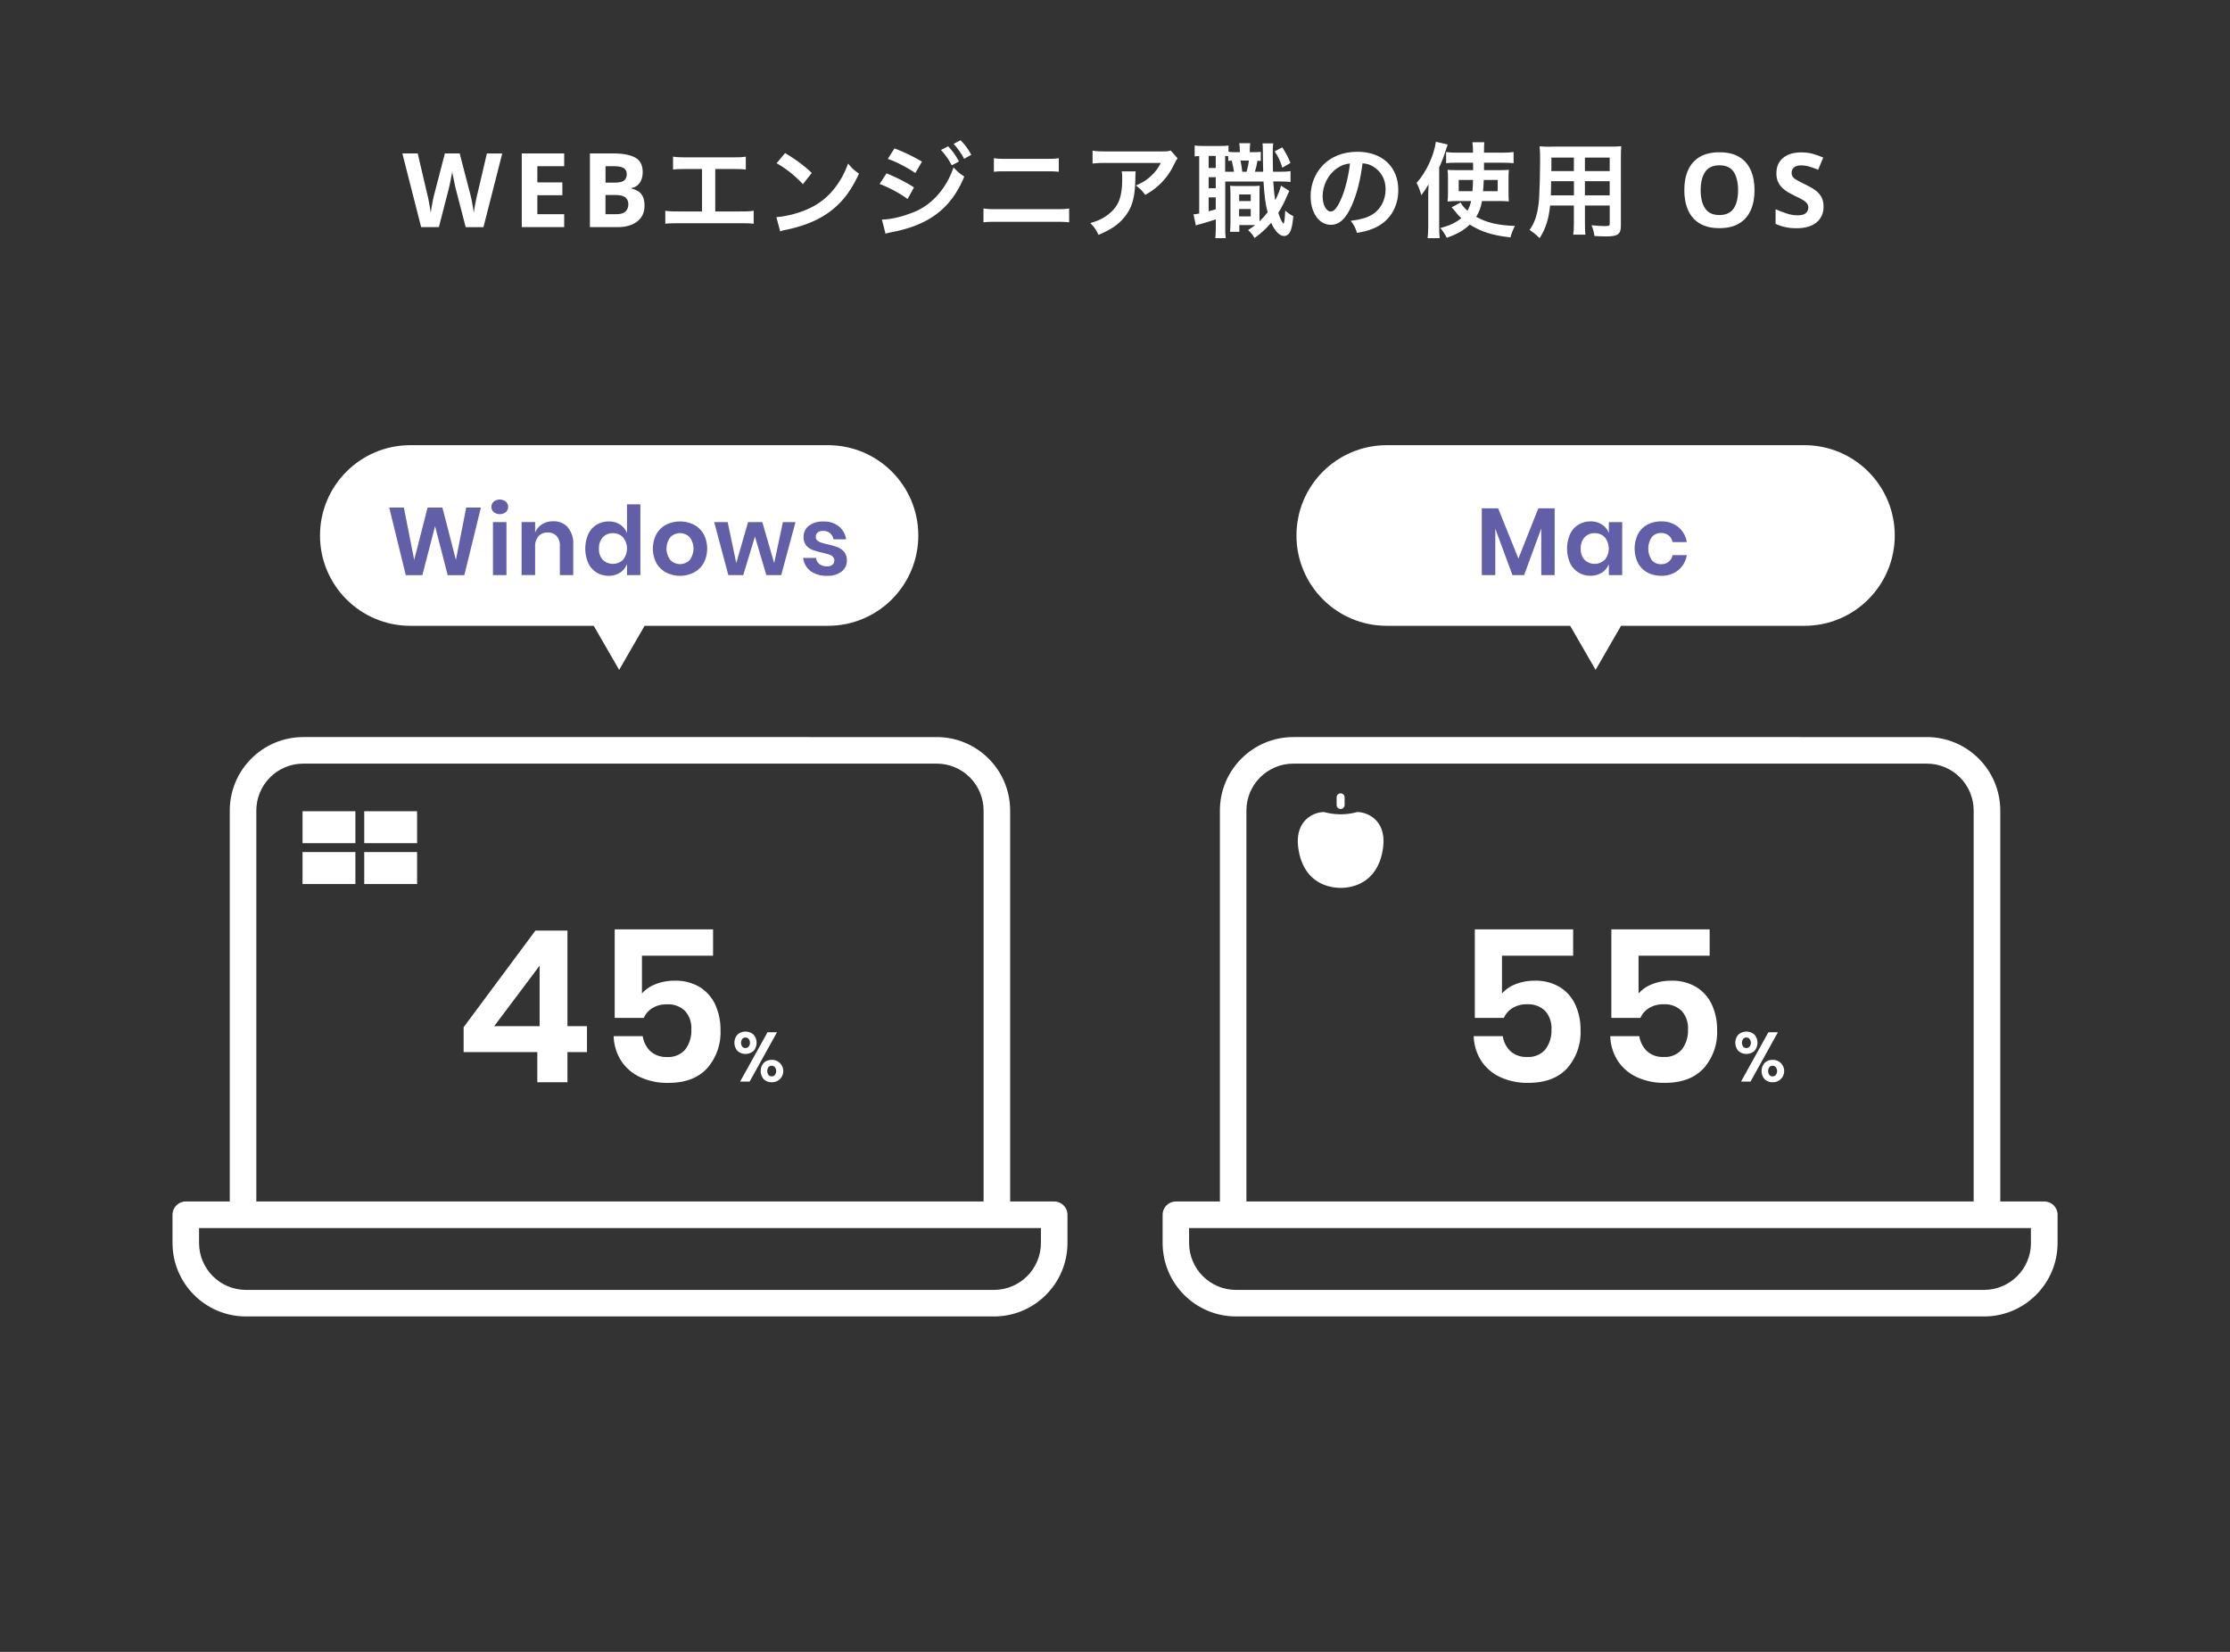
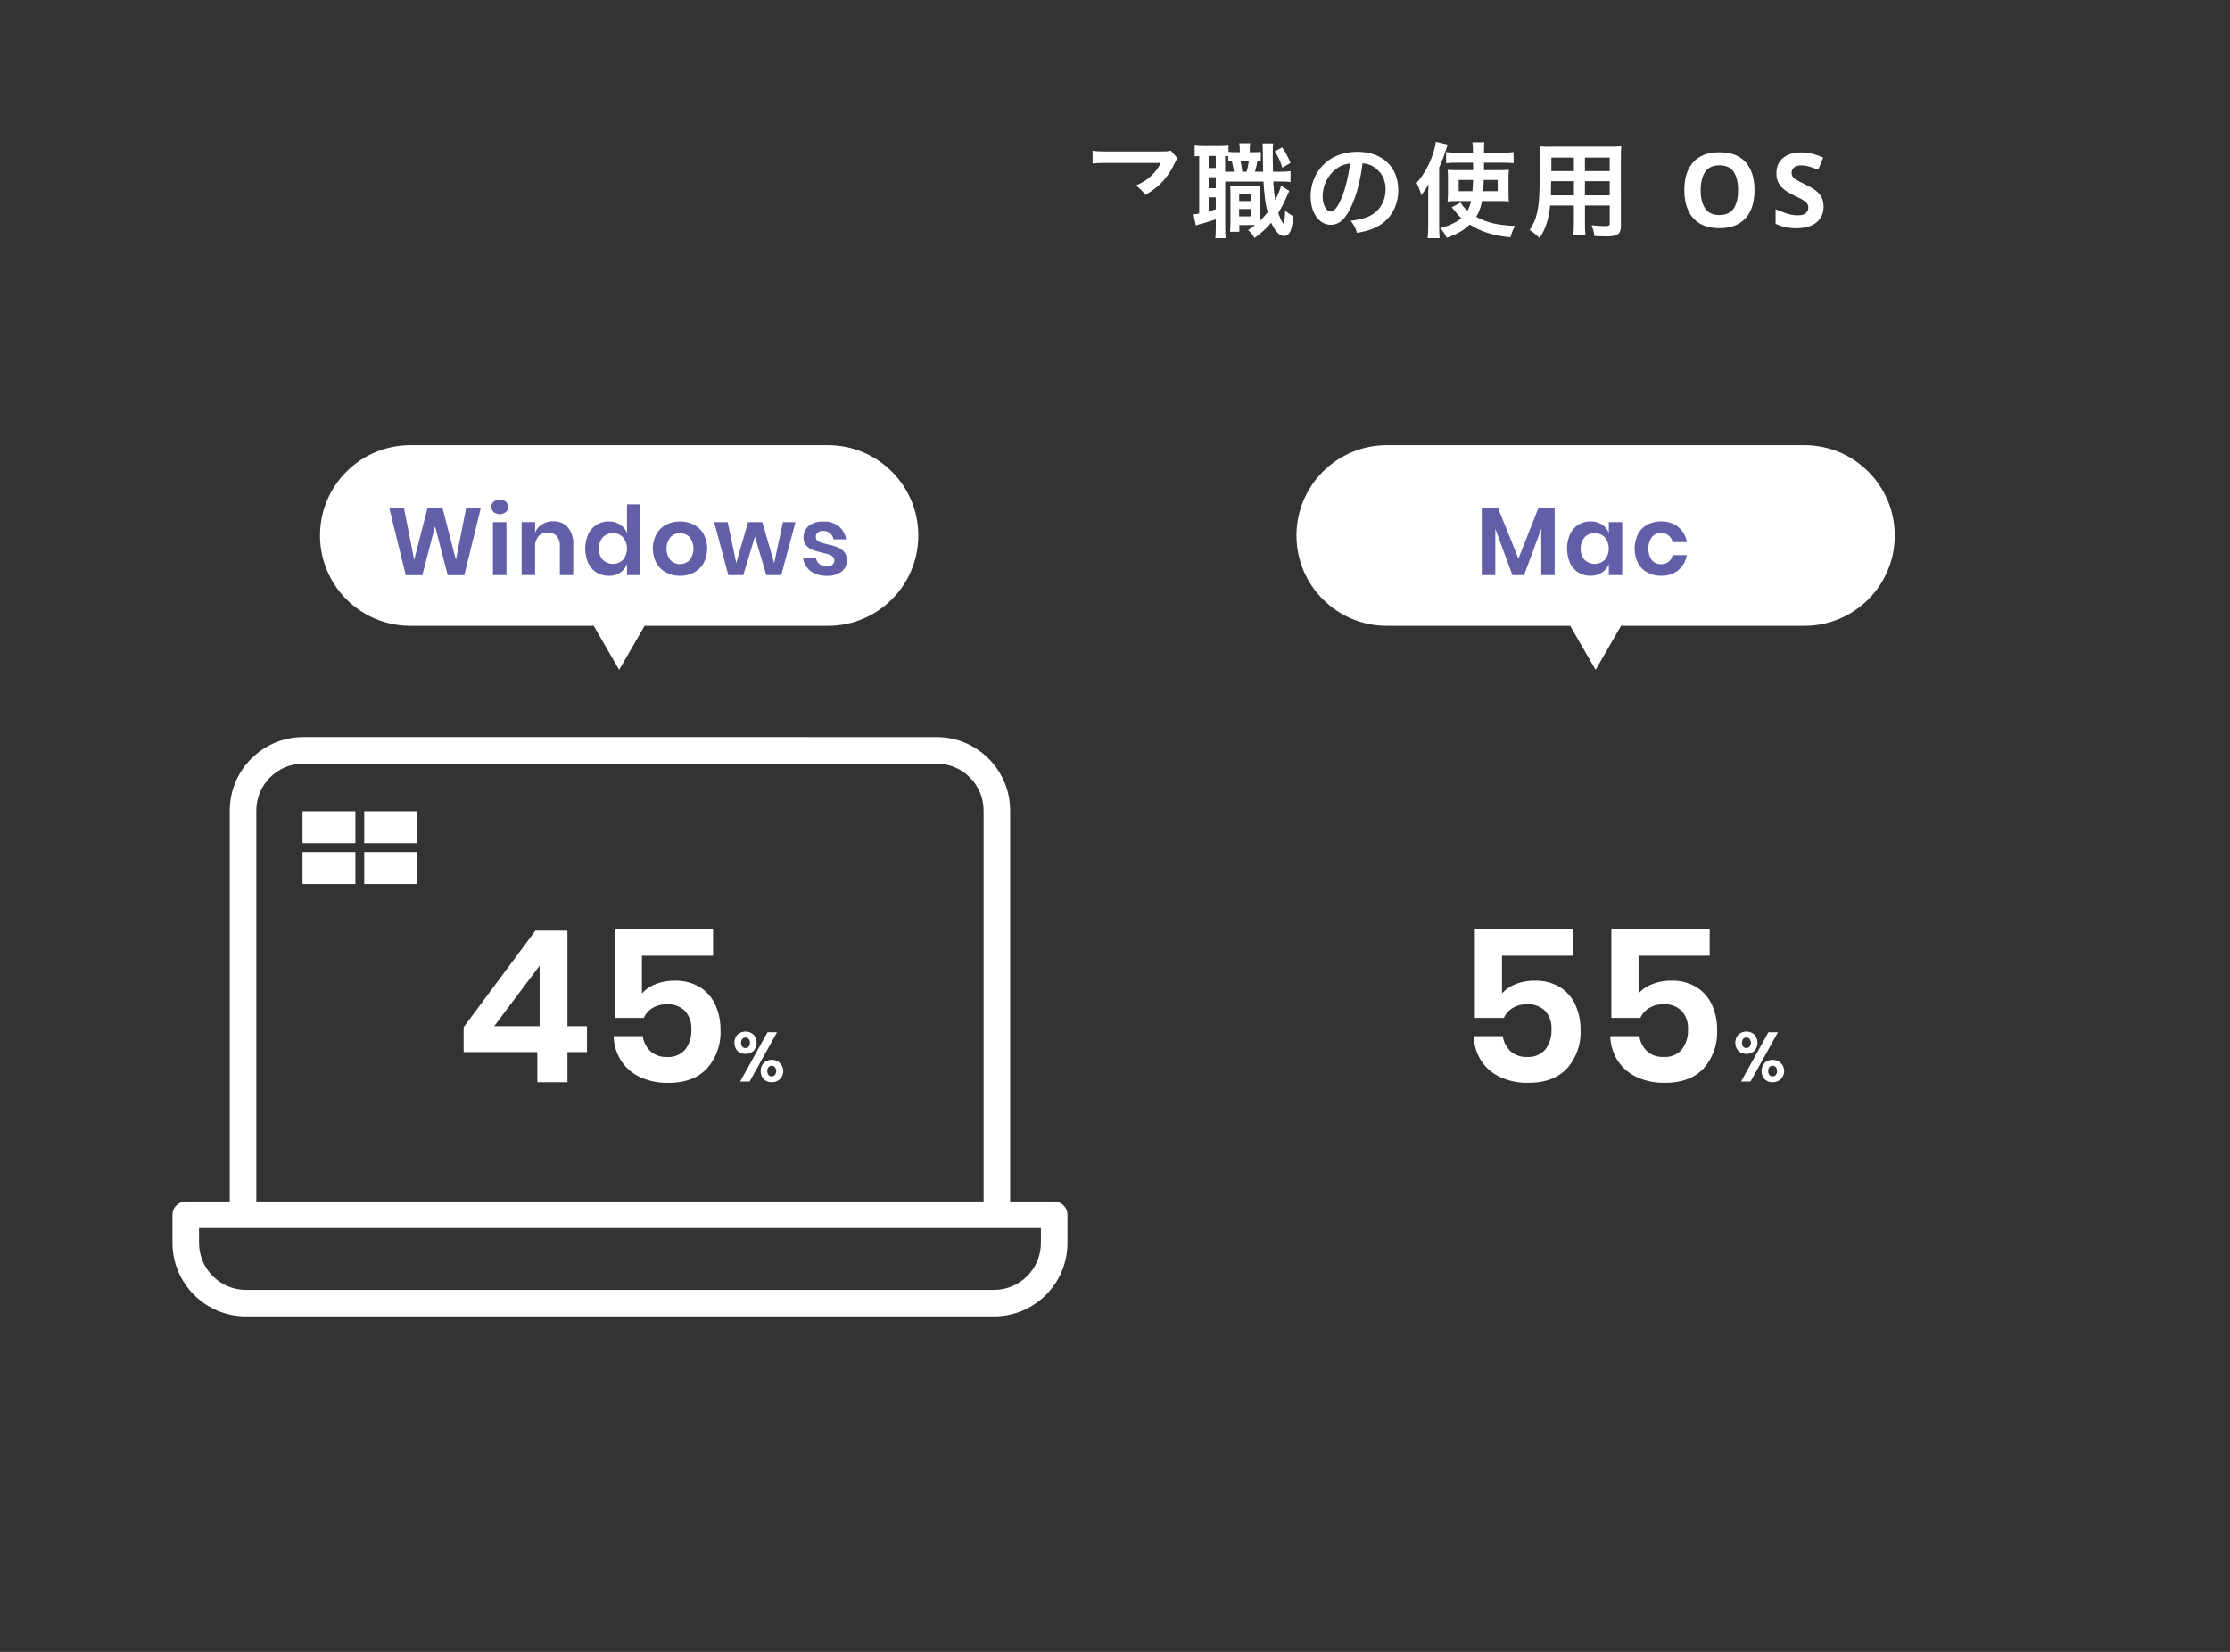
<svg xmlns="http://www.w3.org/2000/svg" viewBox="0 0 540 400">
  <rect x="0" y="0" width="540" height="400" fill="#333333" stroke="none" />
  <path fill="#fff" d="M200.49 107.8H99.36c-12.08 0-21.87 9.79-21.87 21.87 0 12.08 9.79 21.87 21.87 21.87h44.41l6.16 10.67 6.16-10.67h44.41c12.08 0 21.87-9.79 21.87-21.87 0-12.08-9.79-21.87-21.87-21.87Z" />
  <path fill="#625ea8" d="m116.45 122.91-4.01 16.36h-4.03l-3.06-11.86-3.08 11.86h-4.01l-4.01-16.36h3.55l2.5 12.67 3.24-12.67h3.59l3.27 12.67 2.5-12.67h3.55ZM119.56 121.46a2.4 2.4 0 0 1 2.92 0c.37.32.57.8.56 1.29.01.48-.19.95-.56 1.26a2.4 2.4 0 0 1-2.92 0c-.36-.32-.57-.78-.56-1.26-.02-.49.19-.96.56-1.29Zm3.08 4.97v12.83h-3.27v-12.83h3.27ZM137.49 127.7a5.92 5.92 0 0 1 1.32 4.1v7.46h-3.24v-7.09c.05-.86-.23-1.71-.79-2.38-.56-.58-1.35-.89-2.15-.85a2.85 2.85 0 0 0-2.22.9c-.6.73-.9 1.66-.83 2.6v6.81h-3.27v-12.83h3.27v2.57c.32-.84.91-1.55 1.68-2.03.81-.5 1.75-.75 2.7-.73 1.34-.06 2.64.47 3.54 1.46ZM150.17 127.03c.75.5 1.33 1.22 1.66 2.06v-6.97h3.24v17.15h-3.24v-2.69c-.32.85-.9 1.57-1.66 2.07-.82.53-1.79.81-2.77.78-1.03.01-2.04-.26-2.92-.79a5.394 5.394 0 0 1-2.03-2.28 8.831 8.831 0 0 1 0-7.02c.44-.94 1.14-1.74 2.03-2.28.88-.53 1.89-.8 2.92-.79.98-.03 1.94.24 2.77.76Zm-4.2 3.08c-.65.76-.98 1.74-.93 2.73-.06.99.27 1.97.93 2.72a3.517 3.517 0 0 0 4.9-.02 4.305 4.305 0 0 0 0-5.42 3.21 3.21 0 0 0-2.44-1.01c-.92-.04-1.82.32-2.46 1ZM168.04 127.06c.99.52 1.81 1.31 2.35 2.28a7.612 7.612 0 0 1 0 7.01c-.55.97-1.37 1.76-2.35 2.28a7.477 7.477 0 0 1-6.74 0c-.99-.52-1.8-1.31-2.35-2.28a7.612 7.612 0 0 1 0-7.01c.55-.97 1.36-1.77 2.35-2.28a7.604 7.604 0 0 1 6.74 0Zm-5.69 3a4.562 4.562 0 0 0 0 5.58 3.271 3.271 0 0 0 4.63 0 4.562 4.562 0 0 0 0-5.58 3.271 3.271 0 0 0-4.63 0ZM192.63 126.43l-3.45 12.83h-3.61l-2.76-9.34-2.83 9.34h-3.61l-3.43-12.83h3.27l2.08 9.92 2.85-9.92h3.46l2.87 9.92 2.11-9.92h3.06ZM203.13 127.45c.95.8 1.58 1.92 1.76 3.15h-3.06c-.1-.58-.39-1.1-.83-1.48-.48-.39-1.08-.58-1.69-.56-.47-.03-.93.11-1.3.39-.31.26-.48.66-.46 1.07-.01.33.12.64.37.86.27.23.59.4.93.51.37.12.9.27 1.6.44.81.17 1.6.4 2.38.68.61.24 1.15.63 1.58 1.13.47.6.7 1.34.66 2.1.03 1.04-.45 2.04-1.29 2.67-1 .73-2.23 1.09-3.46 1.02-1.42.07-2.83-.32-4.01-1.12a4.745 4.745 0 0 1-1.83-3.21h3.13c.05.6.36 1.14.83 1.5.55.38 1.21.57 1.88.54.46.03.92-.11 1.27-.4.29-.27.46-.66.44-1.05.01-.34-.13-.67-.38-.9-.27-.24-.6-.43-.95-.53-.38-.12-.92-.27-1.61-.44-.79-.17-1.57-.39-2.33-.66-.59-.22-1.12-.59-1.53-1.08-.45-.58-.68-1.3-.64-2.04-.03-1.05.44-2.06 1.27-2.71a5.36 5.36 0 0 1 3.52-1.04c1.35-.07 2.68.35 3.75 1.17Z" />
  <path fill="none" d="M181.3 251.58c-.2-.23-.49-.36-.79-.35-.3-.01-.59.12-.78.35-.38.55-.38 1.29 0 1.84.19.23.48.36.78.35.3.01.6-.12.79-.35.41-.55.41-1.29 0-1.84ZM130.67 248.48v-14.65l-11 14.65h11zM186.86 258.07c-.3-.01-.59.12-.78.35-.38.57-.38 1.31 0 1.87.19.23.48.36.78.35.3.01.59-.12.79-.35.41-.56.41-1.31 0-1.87-.2-.23-.49-.36-.79-.35ZM241.4 297.37H48.2v3.62c0 6.27 5.09 11.35 11.36 11.36h181.13c6.27 0 11.35-5.09 11.36-11.36v-3.62h-10.66Z" />
  <path fill="none" d="M238.18 196.27c0-6.27-5.09-11.35-11.36-11.36H73.43c-6.27 0-11.35 5.09-11.36 11.36v94.67h176.11v-94.67Zm-152.12 17.8h-12.8v-7.74h12.8v7.74Zm0-9.89h-12.8v-7.74h12.8v7.74Zm14.94 9.89H88.2v-7.74H101v7.74Zm0-9.89H88.2v-7.74H101v7.74Zm41.14 50.58h-4.73v7.3h-7.3v-7.3h-17.84v-6.02l17.38-23.39h7.76v23.14h4.73v6.27Zm29.07 3.96c-2.18 2.33-5.29 3.5-9.33 3.5-2.37.06-4.73-.43-6.89-1.41-1.87-.87-3.45-2.24-4.58-3.96a11.678 11.678 0 0 1-1.8-5.94h7.04c.2 1.4.87 2.7 1.9 3.68 1.1.95 2.51 1.43 3.96 1.36 1.69.13 3.34-.55 4.45-1.83a7.495 7.495 0 0 0 1.46-4.86c.1-1.64-.45-3.25-1.54-4.47a5.75 5.75 0 0 0-4.37-1.59c-1.23-.04-2.44.27-3.5.9-.93.56-1.66 1.4-2.11 2.39h-7.04v-21.45h23.81v6.38h-17.21v9.15c.89-1 2.01-1.77 3.27-2.24 1.46-.58 3.03-.87 4.6-.85 2.2-.08 4.37.48 6.25 1.62a9.835 9.835 0 0 1 3.7 4.32c.82 1.89 1.24 3.93 1.21 5.99.17 3.41-1 6.75-3.27 9.31Zm7.38-8.2a2.96 2.96 0 0 1 3.87 0c1 1.13 1 2.83 0 3.97a2.96 2.96 0 0 1-3.87 0c-1-1.13-1-2.83 0-3.97Zm.63 11.39 6.64-11.95h2.3l-6.64 11.95h-2.3Zm9.74-.72c-.53.58-1.29.9-2.08.87-.71.03-1.41-.23-1.93-.72-1-1.13-1-2.83 0-3.97.52-.49 1.22-.75 1.93-.72.71-.03 1.4.23 1.92.72 1.1 1.01 1.17 2.72.16 3.82Z" />
  <path fill="#fff" d="M137.41 225.35h-7.76l-17.38 23.39v6.02h17.84v7.3h7.3v-7.3h4.73v-6.27h-4.73v-23.14Zm-6.74 23.14h-11l11-14.65v14.65ZM173.27 243.42a9.89 9.89 0 0 0-3.7-4.32c-1.88-1.14-4.05-1.7-6.25-1.62-1.57-.02-3.14.27-4.6.85a8.365 8.365 0 0 0-3.27 2.24v-9.15h17.22v-6.38h-23.82v21.45h7.04a5.32 5.32 0 0 1 2.11-2.39c1.06-.63 2.27-.94 3.5-.9 1.62-.1 3.2.48 4.37 1.59a6.17 6.17 0 0 1 1.54 4.47c.09 1.74-.43 3.46-1.46 4.86a5.377 5.377 0 0 1-4.45 1.83c-1.45.07-2.86-.42-3.96-1.36a6.292 6.292 0 0 1-1.9-3.68h-7.04c.05 2.11.68 4.16 1.8 5.94 1.13 1.72 2.71 3.09 4.58 3.96 2.16.99 4.52 1.47 6.89 1.41 4.04 0 7.16-1.17 9.33-3.5 2.26-2.56 3.43-5.9 3.27-9.31.03-2.06-.38-4.1-1.21-5.99ZM185.86 249.95l-6.64 11.96h2.3l6.64-11.96h-2.3zM182.46 254.49c1-1.13 1-2.83 0-3.97a2.96 2.96 0 0 0-3.87 0c-1 1.13-1 2.83 0 3.97 1.11.96 2.76.96 3.87 0Zm-2.73-1.06c-.38-.55-.38-1.29 0-1.84.19-.23.48-.36.78-.35.3-.01.6.12.79.35.41.55.41 1.29 0 1.84-.2.23-.49.36-.79.35-.3.01-.59-.12-.78-.35ZM188.8 257.37c-.52-.49-1.21-.75-1.92-.72-.71-.03-1.41.23-1.93.72-1 1.13-1 2.83 0 3.97.52.49 1.22.75 1.93.72a2.703 2.703 0 0 0 1.92-4.69Zm-1.15 2.92c-.2.23-.49.36-.79.35-.3.01-.59-.12-.78-.35-.38-.57-.38-1.31 0-1.87.19-.23.48-.36.78-.35.3 0 .6.12.79.35.41.56.41 1.31 0 1.87Z" />
  <path fill="#fff" d="M255.27 290.94h-10.66v-94.67c-.01-9.82-7.97-17.78-17.79-17.79H73.43c-9.82.01-17.78 7.97-17.79 17.79v94.67H44.98c-1.77 0-3.21 1.44-3.21 3.21v6.84c.01 9.82 7.97 17.78 17.79 17.79H240.7c9.82-.01 17.78-7.97 17.79-17.79v-6.84c0-1.78-1.44-3.21-3.21-3.21Zm-193.2-94.67c0-6.27 5.09-11.35 11.36-11.36h153.39c6.27 0 11.35 5.09 11.36 11.36v94.67H62.07v-94.67Zm189.99 104.72c0 6.27-5.09 11.35-11.36 11.36H59.56c-6.27 0-11.35-5.09-11.36-11.36v-3.62H252.06v3.62Z" />
  <path fill="#fff" d="M73.26 196.44h12.8v7.74h-12.8zM88.2 196.44H101v7.74H88.2zM73.26 206.33h12.8v7.74h-12.8zM88.2 206.33H101v7.74H88.2z" />
  <rect width="540" height="400" fill="none" rx="45" ry="45" />
  <path fill="none" d="M300.05 50.63h2.82v1.78h-2.82zM300.82 41.58h1.05c.22-.78.42-1.7.55-2.7h-2.03c.15.73.3 1.62.43 2.7ZM320.27 47.55c0 2.05.87 3.67 1.97 3.67.83 0 1.67-1.05 2.57-3.2.95-2.25 1.77-5.62 2.07-8.45-1.3.15-2.2.5-3.22 1.22-2.1 1.5-3.4 4.07-3.4 6.75ZM297.42 38.95V37.8c-.35-.03-.45-.03-.75-.05v3.82h2.15c-.12-.75-.3-1.67-.55-2.7-.37.03-.47.03-.85.08ZM151.11 43.71c.42-.34.64-.85.64-1.54S151.5 41 151 40.7s-1.29-.45-2.38-.45h-2v3.97h2.2c1.1 0 1.86-.17 2.29-.51ZM148.97 47.22h-2.35v4.65h2.48c1.13 0 1.92-.22 2.38-.66s.67-1.03.67-1.76c0-.67-.23-1.2-.69-1.61-.46-.41-1.29-.61-2.49-.61ZM292.67 37.75h1.72v2.92h-1.72zM292.67 51.15c.83-.2 1.05-.28 1.72-.47V47.8h-1.72v3.35ZM362.67 43.58h-3.37c-.05 1.3-.08 1.77-.18 2.72h3.55v-2.72ZM292.67 42.9h1.72v2.67h-1.72zM300.07 47.08h2.8v1.6h-2.8zM383.8 38.15h6v3.27h-6zM416.38 40.03c-1.6 0-2.76.54-3.48 1.61s-1.08 2.55-1.08 4.41.36 3.34 1.08 4.41c.72 1.07 1.87 1.61 3.45 1.61s2.78-.54 3.47-1.61c.7-1.08 1.05-2.55 1.05-4.41s-.35-3.34-1.05-4.41c-.7-1.08-1.85-1.61-3.45-1.61ZM383.8 43.88h6v3.42h-6zM375.67 40.73l-.02.7h5.47v-3.28h-5.45v2.58zM375.57 45.45c-.03 1.17-.03 1.35-.03 1.85h5.57v-3.42h-5.52c0 .72-.03 1.22-.03 1.58ZM353.22 46.3h3.32c.1-1.12.1-1.33.15-2.72h-3.47v2.72Z" />
-   <path fill="#fff" d="M115.6 46.9c-.08.4-.19.89-.31 1.46s-.24 1.15-.34 1.73c-.1.57-.17 1.07-.22 1.49-.05-.4-.12-.89-.22-1.48-.1-.58-.21-1.15-.31-1.69-.11-.54-.21-.96-.29-1.26l-2.6-10h-3.58l-2.6 10c-.08.3-.18.72-.29 1.26-.11.54-.21 1.1-.31 1.68-.1.57-.17 1.07-.22 1.49-.05-.4-.12-.89-.23-1.48-.1-.58-.21-1.17-.32-1.75-.12-.58-.23-1.07-.33-1.45l-2.28-9.75h-3.72L101.98 55h4.3l2.4-9.35c.05-.2.12-.49.2-.86.08-.38.17-.77.25-1.2.08-.43.16-.83.24-1.21.08-.38.12-.69.14-.92.02.23.06.54.14.92.08.38.16.79.25 1.22.09.43.18.83.25 1.2.08.37.14.64.19.83l2.43 9.38h4.3l4.55-17.85h-3.72l-2.28 9.75ZM126.35 55h10.27v-3.13h-6.5v-4.59h6.06v-3.11h-6.06v-3.92h6.5v-3.1h-10.27V55zM154.49 46.29c-.49-.29-1.03-.5-1.61-.64v-.12c.88-.15 1.56-.58 2.04-1.28.47-.7.71-1.56.71-2.58 0-1.68-.61-2.86-1.84-3.52-1.23-.67-3.02-1-5.39-1h-5.55V55h6.67c2.02 0 3.61-.46 4.79-1.38 1.18-.92 1.76-2.18 1.76-3.8 0-.93-.14-1.68-.42-2.25s-.67-1-1.16-1.29Zm-7.86-6.04h2c1.08 0 1.88.15 2.38.45s.75.79.75 1.47-.21 1.2-.64 1.54c-.43.34-1.19.51-2.29.51h-2.2v-3.97Zm4.85 10.96c-.45.44-1.24.66-2.38.66h-2.48v-4.65h2.35c1.2 0 2.03.21 2.49.61.46.41.69.95.69 1.61 0 .73-.22 1.32-.67 1.76ZM173.2 51.2V40.93h4.2c1.67 0 2.3.03 3.2.12v-3.12c-.95.15-1.55.17-3.25.17h-11.12c-1.7 0-2.3-.03-3.25-.17v3.12c.9-.1 1.55-.12 3.2-.12H170V51.2h-5.65c-1.75 0-2.27-.02-3.25-.17v3.15c.9-.1 1.55-.12 3.2-.12h15c1.65 0 2.3.02 3.2.12v-3.15c-.97.15-1.5.17-3.25.17h-6.05ZM205.37 39.6c-.75 2.02-1.45 3.4-2.55 5-1.97 2.85-4.3 4.77-7.42 6.12-2.27 1-5.25 1.72-7.4 1.85l.92 3.45c.58-.2.65-.23 1.65-.42 3.87-.83 6.97-2.05 9.52-3.75 3.42-2.27 5.8-5.22 7.92-9.8-1.28-.9-1.67-1.28-2.65-2.45ZM196.57 41.88c-1.92-1.83-3.47-2.97-6.45-4.82l-2.07 2.47c2.32 1.3 4.38 2.95 6.37 5.07l2.15-2.72ZM230.9 40.53c-1.8 5.32-5.55 9.42-10.12 11.02-2.65 1.03-5.27 1.6-7.22 1.62l.87 3.42c.48-.15.68-.2 1.75-.42 8.95-1.75 14.22-5.85 17.32-13.42-1.15-.77-1.62-1.17-2.6-2.22ZM230.92 34.83a18.9 18.9 0 0 1 2.55 3.62l1.72-.97c-.77-1.42-1.47-2.37-2.6-3.52l-1.68.88ZM221.32 45.38c-1.87-1.22-4.32-2.47-6.65-3.4L213 44.55c2.3.85 5.12 2.38 6.77 3.65l1.55-2.82ZM232.22 39.1c-.85-1.55-1.53-2.5-2.62-3.67l-1.75.88c1.1 1.2 1.8 2.2 2.62 3.72l1.75-.92ZM223.25 39.15c-1.8-1.12-4.3-2.32-6.65-3.22l-1.62 2.55c1.82.58 4.65 2.05 6.67 3.42l1.6-2.75ZM253.47 41.48c1.5 0 2.1.03 2.92.12v-3.3c-.9.15-1.47.17-2.95.17h-9.82c-1.47 0-2.05-.03-2.95-.17v3.3c.83-.1 1.42-.12 2.92-.12h9.87ZM241.35 50.65c-1.7 0-2.25-.03-3.2-.17v3.35c.87-.1 1.52-.12 3.15-.12h14.45c1.62 0 2.27.03 3.15.12v-3.35c-.95.15-1.5.17-3.2.17h-14.35ZM271.75 43c0 4.72-.8 6.87-3.35 8.9-1.22.97-2.35 1.52-4.37 2.12 1 1.05 1.32 1.5 1.97 2.85 3.12-1.3 4.95-2.57 6.45-4.5 1.7-2.17 2.38-4.57 2.47-8.85.03-1.52.03-1.55.1-2.02h-3.4c.1.52.12.75.12 1.5Z" />
  <path fill="#fff" d="M281.07 36.68h-13.05c-1.72 0-2.5-.05-3.45-.2v3.12c1.03-.12 1.65-.15 3.4-.15h13.12c-.57 1.2-1.35 2.22-2.38 3.17-1.02.98-1.97 1.55-3.65 2.3 1.12.85 1.5 1.22 2.25 2.27 1.17-.65 2-1.2 3-2.07 1.53-1.3 2.97-3.17 3.85-5.02.65-1.3.65-1.32 1-1.75l-1.67-1.9c-.7.2-.92.22-2.42.22ZM312.49 39.45c-.67-1.6-1.1-2.4-2-3.77l-1.82.98c.9 1.35 1.28 2.15 1.85 3.95l1.97-1.15Z" />
  <path fill="#fff" d="M310.77 54.13s-.15-.12-.38-.53c-.3-.52-.5-1.02-.85-2.05.72-1.15 1.57-2.77 2.12-4.12.2-.45.4-.9.55-1.2l-2.02-1.27c-.15.8-.75 2.27-1.4 3.55-.2-1.3-.35-2.62-.47-4.57h1.38c1.47 0 1.87.03 2.8.12v-2.62c-.8.12-1.3.15-2.8.15h-1.45c-.02-.75-.05-2.83-.05-3.7 0-1.9 0-2.3.12-3.17h-2.6c.05.58.08.8.08 1.8q.02 3.32.08 5.07h-2c.25-.8.45-1.65.62-2.67q.22 0 .8.05v-2.2c-.5.05-.87.08-1.77.08h-.9v-.15c0-.97.03-1.45.12-2.02h-2.67c.1.58.15 1.02.15 2.02v.15h-1.2c-.65 0-1.05-.03-1.55-.1v-1.52c-.57.1-1.1.12-2.17.12h-3.92c-1 0-1.58-.05-2.1-.12v2.65c.35-.05.57-.08 1.1-.1V51.7c-.72.15-1.1.2-1.38.2l.57 2.7c.43-.17.5-.2 1.68-.5.87-.25 2.05-.62 3.15-.97v1.88c0 1.17-.05 1.95-.12 2.67h2.52c-.1-.72-.12-1.35-.12-2.65V43.96h9.27c.23 3.62.45 5.37 1 7.45-.7.88-1.27 1.52-1.97 2.2v-6.42c0-1.27 0-1.65.05-2.22-.58.05-.9.08-1.62.08h-3.97c-.87 0-1.15-.03-1.57-.08.05.83.08 1.12.08 2.22v6.77c0 .82-.05 1.45-.1 2.17h2.25v-1.62h3.82c-.5.4-.83.62-1.7 1.2.7.65.95.92 1.57 1.92 1.72-1.27 2.77-2.22 4.02-3.7.88 2.02 2.05 3.22 3.1 3.22.65 0 1.2-.4 1.55-1.15.33-.75.52-1.72.72-3.65-.62-.3-1.33-.78-1.97-1.35-.08 1.97-.25 3.15-.42 3.15Zm-16.37-3.45c-.67.2-.9.27-1.72.47V47.8h1.72v2.88Zm0-5.1h-1.72v-2.67h1.72v2.67Zm0-4.9h-1.72v-2.92h1.72v2.92Zm2.27.9v-3.82c.3.02.4.02.75.05v1.15c.38-.05.48-.05.85-.08.25 1.03.42 1.95.55 2.7h-2.15Zm5.2 0h-1.05c-.12-1.08-.28-1.97-.43-2.7h2.03c-.12 1-.33 1.92-.55 2.7Zm1 10.82h-2.82v-1.78h2.82v1.78Zm0-3.72h-2.8v-1.6h2.8v1.6ZM328.72 36.75c-3.55 0-6.5 1.2-8.6 3.5-1.78 1.95-2.75 4.52-2.75 7.27 0 4.02 2.05 6.92 4.9 6.92 2.05 0 3.65-1.47 5.07-4.7 1.25-2.82 2.12-6.27 2.6-10.2 1.1.1 1.75.3 2.52.75 2 1.2 3.07 3.15 3.07 5.55 0 2.67-1.3 5.05-3.47 6.25-1.17.68-2.67 1.08-4.97 1.38.8 1.05 1.1 1.6 1.52 2.92 1.75-.3 2.72-.55 3.92-1.05 3.82-1.55 6.07-5 6.07-9.32 0-5.62-3.9-9.27-9.9-9.27Zm-3.9 11.27c-.9 2.15-1.75 3.2-2.57 3.2-1.1 0-1.97-1.62-1.97-3.67 0-2.67 1.3-5.25 3.4-6.75 1.02-.72 1.92-1.07 3.22-1.22-.3 2.82-1.12 6.2-2.07 8.45ZM358.85 48.68h4.1c1.12 0 1.7.03 2.42.1-.05-.6-.08-1.07-.08-2.27v-3.22c0-.92.03-1.55.08-2.17-.7.05-1.22.08-2.35.08h-3.67v-1.8h4.67c1 0 1.75.03 2.5.12v-2.7c-.85.1-1.67.15-2.82.15h-4.35q0-1.83.08-2.52h-2.88c.1.77.12 1.22.15 2.52h-3.82c-1 0-1.95-.05-2.7-.15v2.7c.75-.1 1.4-.12 2.4-.12h4.12l.03 1.8h-3.88c-1.2 0-1.57-.03-2.32-.08.08.6.1 1.03.1 2.1v3.47c0 .9-.03 1.37-.1 2.1.62-.07 1.22-.1 2.03-.1h3.67c-.2.92-.43 1.52-.88 2.35-.85-.77-1.35-1.4-1.65-2l-2.17 1.15c.25.27.45.5.78.92.57.75.9 1.12 1.55 1.72-1.3 1.07-2.77 1.77-5.07 2.4.58.67 1.1 1.45 1.55 2.35 2.55-.9 4.12-1.8 5.57-3.2 2.75 1.75 5.62 2.65 9.85 3.1.23-.92.62-1.87 1.08-2.77-4.17-.17-6.72-.75-9.37-2.2.72-1.2 1.12-2.25 1.4-3.82Zm.45-5.1h3.37v2.72h-3.55c.1-.95.12-1.42.18-2.72Zm-2.75 2.72h-3.32v-2.72h3.47c-.05 1.4-.05 1.6-.15 2.72Z" />
  <path fill="#fff" d="M348.5 40.55c.9-2 1.05-2.45 2.05-5.55l-2.85-.67c-.45 3.32-2.37 7.45-4.67 9.95.53 1.05.8 1.77 1.15 2.97.8-1.05 1.2-1.65 1.75-2.62-.08 1.6-.08 2-.08 2.77v7.35c0 1.23-.05 1.97-.15 2.92h2.92c-.1-1-.12-1.82-.12-2.9V40.55ZM375.7 35.53c-1.35 0-2-.03-2.88-.1.1 1.03.12 1.83.12 3.62 0 2.95-.1 6.5-.22 8.6-.07 1.35-.25 2.65-.5 3.82-.35 1.6-.92 2.92-1.82 4.22 1.03.7 1.38.97 2.42 1.97 1.45-2.22 2.2-4.57 2.55-7.9h5.75v4.12c0 1.47-.05 2.2-.15 2.95h2.95c-.1-.72-.12-1.52-.12-2.97v-4.1h6v4.37c0 .53-.23.62-1.25.62-.8 0-1.9-.08-3.15-.2.4 1.05.58 1.65.7 2.6.75.05 2.02.1 2.8.1 2.85 0 3.6-.52 3.6-2.6V38.23c0-1.35.02-1.97.1-2.83-.78.08-1.47.1-2.88.1H375.7Zm5.42 11.77h-5.57c0-.5 0-.67.03-1.85 0-.35.03-.85.03-1.58h5.52v3.42Zm0-5.87h-5.47l.02-.7v-2.57h5.45v3.27Zm8.67 5.87h-6v-3.42h6v3.42Zm0-5.87h-6v-3.27h6v3.27ZM421.15 38.01c-1.25-.76-2.84-1.14-4.77-1.14s-3.55.38-4.81 1.14c-1.26.76-2.19 1.82-2.8 3.19s-.91 2.97-.91 4.83.3 3.47.91 4.85c.61 1.38 1.54 2.46 2.8 3.22 1.26.77 2.85 1.15 4.79 1.15s3.53-.38 4.79-1.15c1.26-.77 2.19-1.84 2.8-3.21.61-1.38.91-2.99.91-4.84s-.3-3.46-.91-4.84c-.61-1.38-1.54-2.44-2.79-3.2Zm-1.33 12.45c-.7 1.07-1.86 1.61-3.47 1.61s-2.73-.54-3.45-1.61c-.72-1.08-1.08-2.55-1.08-4.41s.36-3.34 1.08-4.41 1.88-1.61 3.48-1.61 2.75.54 3.45 1.61c.7 1.08 1.05 2.55 1.05 4.41s-.35 3.34-1.05 4.41ZM441.05 47.7c-.35-.63-.85-1.18-1.49-1.65s-1.42-.92-2.34-1.35c-1.12-.53-1.96-.98-2.53-1.35-.57-.37-.85-.87-.85-1.5 0-.53.19-.97.58-1.3.38-.33.93-.5 1.65-.5s1.35.09 2 .28c.65.18 1.38.44 2.2.77l1.23-2.95c-.93-.4-1.82-.71-2.65-.93-.83-.22-1.72-.32-2.65-.32-1.87 0-3.34.45-4.42 1.34s-1.62 2.14-1.62 3.74c0 .82.14 1.52.42 2.1s.65 1.08 1.09 1.49.9.75 1.39 1.03c.48.27.93.51 1.35.71.67.32 1.26.61 1.78.89s.93.57 1.24.89.46.7.46 1.15c0 .55-.2 1-.59 1.36s-1.05.54-1.99.54-1.8-.15-2.71-.46c-.91-.31-1.79-.65-2.64-1.01v3.52c1.48.72 3.17 1.08 5.05 1.08 2.1 0 3.72-.47 4.86-1.41s1.71-2.2 1.71-3.79c0-.93-.17-1.72-.52-2.35ZM436.95 107.8H335.81c-12.08 0-21.87 9.79-21.87 21.87 0 12.08 9.79 21.87 21.87 21.87h44.41l6.16 10.67 6.16-10.67h44.41c12.08 0 21.87-9.79 21.87-21.87 0-12.08-9.79-21.87-21.87-21.87Z" />
  <path fill="#625ea8" d="M376.46 123.09v16.17h-3.24v-11.28l-4.15 11.28h-2.83l-4.15-11.24v11.24h-3.27v-16.17h3.96l4.91 12.16 4.82-12.16h3.94ZM387.93 127.03c.76.49 1.34 1.21 1.65 2.06v-2.66h3.24v12.83h-3.24v-2.69c-.31.85-.89 1.58-1.65 2.07-.83.53-1.8.8-2.78.78-1.03.01-2.04-.26-2.92-.79a5.394 5.394 0 0 1-2.03-2.28 8.831 8.831 0 0 1 0-7.02c.44-.94 1.14-1.74 2.03-2.28.88-.53 1.89-.8 2.92-.79.98-.03 1.95.24 2.78.76Zm-4.22 3.08c-.65.76-.98 1.74-.93 2.73-.06.99.27 1.97.93 2.72a3.517 3.517 0 0 0 4.9-.02 4.305 4.305 0 0 0 0-5.42 3.21 3.21 0 0 0-2.44-1.01c-.92-.04-1.82.33-2.46 1ZM406.39 127.61c1.12.92 1.86 2.23 2.07 3.66h-3.45c-.11-.63-.45-1.21-.95-1.61a2.89 2.89 0 0 0-1.88-.59c-.83-.02-1.62.34-2.17.96a4.99 4.99 0 0 0 0 5.63c.54.62 1.34.98 2.17.96.68.03 1.34-.18 1.88-.59.5-.4.84-.98.95-1.61h3.45a5.891 5.891 0 0 1-2.07 3.66c-1.18.92-2.64 1.4-4.14 1.34-1.16.02-2.31-.25-3.34-.8a5.662 5.662 0 0 1-2.27-2.28 7.988 7.988 0 0 1 0-7.01c.51-.97 1.3-1.76 2.27-2.28 1.03-.54 2.18-.81 3.34-.79a6.39 6.39 0 0 1 4.14 1.34Z" />
  <path fill="none" d="M429.23 258.07c-.3-.01-.59.12-.78.35-.38.57-.38 1.31 0 1.87.19.23.48.36.78.35.3.01.59-.12.79-.35.41-.56.41-1.31 0-1.87-.2-.23-.49-.36-.79-.35Z" />
  <path fill="none" d="M477.93 196.27c0-6.27-5.09-11.35-11.36-11.36H313.18c-6.27 0-11.35 5.09-11.36 11.36v94.67h176.11v-94.67Zm-154.26-3.2c0-.53.43-.97.96-.97s.97.43.97.96v1.86a.96.96 0 0 1-1.92 0v-1.85Zm11.22 12.28c-1.06 7.59-6.24 9.59-10.19 9.64h-.13c-3.95-.04-9.12-2.04-10.19-9.64-.97-6.93 4.05-8.76 6.25-8.72 2.62.72 5.38.72 8 0 2.2-.05 7.22 1.79 6.25 8.72Zm44.59 53.36c-2.18 2.33-5.29 3.5-9.33 3.5-2.37.06-4.73-.43-6.89-1.41-1.87-.87-3.45-2.24-4.58-3.96a11.775 11.775 0 0 1-1.8-5.94h7.04c.2 1.4.87 2.7 1.9 3.68 1.1.95 2.52 1.43 3.97 1.36 1.69.13 3.34-.55 4.45-1.83a7.561 7.561 0 0 0 1.47-4.86c.1-1.64-.45-3.25-1.54-4.47a5.75 5.75 0 0 0-4.37-1.59c-1.23-.04-2.44.27-3.5.9-.93.56-1.66 1.4-2.11 2.39h-7.04v-21.44h23.81v6.38h-17.22v9.15c.89-1 2.01-1.77 3.27-2.24 1.46-.58 3.03-.87 4.6-.85 2.2-.08 4.37.48 6.25 1.62a9.835 9.835 0 0 1 3.7 4.32c.82 1.89 1.23 3.93 1.21 5.99a13.09 13.09 0 0 1-3.27 9.31Zm33.06 0c-2.18 2.33-5.29 3.5-9.33 3.5-2.37.06-4.73-.43-6.89-1.41-1.87-.87-3.45-2.24-4.58-3.96a11.678 11.678 0 0 1-1.8-5.94h7.04c.2 1.4.87 2.7 1.9 3.68 1.1.94 2.52 1.43 3.96 1.36 1.69.13 3.34-.55 4.45-1.83a7.561 7.561 0 0 0 1.47-4.86c.1-1.64-.45-3.25-1.54-4.47a5.75 5.75 0 0 0-4.37-1.59c-1.23-.04-2.44.27-3.5.9-.93.56-1.66 1.4-2.11 2.39h-7.04v-21.44h23.81v6.38h-17.22v9.15c.89-1 2.01-1.77 3.27-2.24 1.46-.58 3.03-.87 4.6-.85 2.2-.08 4.37.48 6.25 1.62a9.835 9.835 0 0 1 3.7 4.32c.82 1.89 1.23 3.93 1.21 5.99.17 3.41-1 6.75-3.27 9.31Zm8.42-8.2a2.96 2.96 0 0 1 3.87 0c1 1.13 1 2.83 0 3.97a2.96 2.96 0 0 1-3.87 0c-1-1.13-1-2.83 0-3.97Zm.63 11.39 6.64-11.95h2.3l-6.64 11.95h-2.3Zm9.73-.72c-.53.58-1.29.9-2.08.87-.71.03-1.41-.23-1.93-.72-1-1.13-1-2.83 0-3.97.52-.49 1.22-.75 1.93-.72.71-.03 1.4.23 1.92.72 1.1 1.01 1.17 2.72.16 3.82Z" />
  <path fill="none" d="M423.67 251.58c-.2-.23-.49-.36-.79-.35-.3-.01-.59.12-.78.35-.38.55-.38 1.29 0 1.84.19.23.48.36.78.35.3.01.6-.12.79-.35.41-.55.41-1.29 0-1.84ZM481.15 297.37h-193.2v3.62c0 6.27 5.09 11.35 11.36 11.36h181.14c6.27 0 11.35-5.09 11.36-11.36v-3.62h-10.65Z" />
  <path fill="#fff" d="M381.53 243.42a9.89 9.89 0 0 0-3.7-4.32c-1.88-1.14-4.05-1.7-6.25-1.62-1.57-.02-3.14.27-4.6.85a8.365 8.365 0 0 0-3.27 2.24v-9.15h17.23v-6.38h-23.81v21.44h7.04a5.32 5.32 0 0 1 2.11-2.39c1.06-.63 2.27-.94 3.5-.9 1.62-.1 3.2.48 4.37 1.59a6.17 6.17 0 0 1 1.54 4.47c.09 1.74-.43 3.46-1.47 4.86a5.377 5.377 0 0 1-4.45 1.83c-1.45.07-2.87-.41-3.97-1.36a6.292 6.292 0 0 1-1.9-3.68h-7.04c.06 2.11.68 4.16 1.8 5.94 1.13 1.72 2.71 3.09 4.58 3.96 2.16.99 4.52 1.47 6.89 1.41 4.04 0 7.16-1.17 9.33-3.5 2.26-2.56 3.43-5.9 3.27-9.31.03-2.06-.38-4.1-1.21-5.99ZM414.6 243.42a9.89 9.89 0 0 0-3.7-4.32c-1.88-1.14-4.05-1.7-6.25-1.62-1.57-.02-3.14.27-4.6.85a8.365 8.365 0 0 0-3.27 2.24v-9.15H414v-6.38h-23.81v21.44h7.04a5.32 5.32 0 0 1 2.11-2.39c1.06-.63 2.27-.94 3.5-.9 1.62-.1 3.2.48 4.37 1.59a6.17 6.17 0 0 1 1.54 4.47c.09 1.74-.43 3.46-1.47 4.86a5.377 5.377 0 0 1-4.45 1.83c-1.45.07-2.87-.41-3.96-1.36a6.292 6.292 0 0 1-1.9-3.68h-7.04c.05 2.11.68 4.16 1.8 5.94 1.13 1.72 2.71 3.09 4.58 3.96 2.16.99 4.52 1.47 6.89 1.41 4.04 0 7.15-1.17 9.33-3.5 2.26-2.56 3.43-5.9 3.27-9.31.03-2.06-.38-4.1-1.21-5.99ZM428.23 249.95l-6.64 11.96h2.3l6.64-11.96h-2.3zM424.83 254.49c1-1.13 1-2.83 0-3.97a2.96 2.96 0 0 0-3.87 0c-1 1.13-1 2.83 0 3.97 1.11.96 2.76.96 3.87 0Zm-2.73-1.06c-.38-.55-.38-1.29 0-1.84.19-.23.48-.36.78-.35.3-.01.6.12.79.35.41.55.41 1.29 0 1.84-.2.23-.49.36-.79.35-.3.01-.59-.12-.78-.35ZM431.17 257.37c-.52-.49-1.21-.75-1.92-.72-.71-.03-1.41.23-1.93.72-1 1.13-1 2.83 0 3.97.52.49 1.22.75 1.93.72a2.703 2.703 0 0 0 1.92-4.69Zm-1.15 2.92c-.2.23-.49.36-.79.35-.3.01-.59-.12-.78-.35-.38-.57-.38-1.31 0-1.87.19-.23.48-.36.78-.35.3 0 .6.12.79.35.41.56.41 1.31 0 1.87Z" />
-   <path fill="#fff" d="M495.02 290.94h-10.65v-94.67c-.01-9.82-7.97-17.78-17.79-17.79H313.19c-9.82 0-17.78 7.97-17.79 17.79v94.67h-10.66c-1.77 0-3.21 1.44-3.21 3.21v6.84c.01 9.82 7.97 17.78 17.79 17.79h181.14c9.82-.01 17.78-7.97 17.79-17.79v-6.84c0-1.78-1.44-3.21-3.21-3.21Zm-193.2-94.67c0-6.27 5.09-11.35 11.36-11.36h153.39c6.27 0 11.35 5.09 11.36 11.36v94.67H301.82v-94.67ZM491.8 300.99c0 6.27-5.09 11.35-11.36 11.36H299.3c-6.27 0-11.35-5.09-11.36-11.36v-3.62h203.85v3.62Z" />
-   <path fill="#fff" d="M328.64 196.64c-2.62.72-5.38.72-8 0-2.2-.05-7.22 1.79-6.25 8.72 1.06 7.59 6.24 9.59 10.19 9.64h.13c3.95-.04 9.13-2.04 10.19-9.64.96-6.93-4.06-8.76-6.25-8.72ZM324.64 195.89c.53 0 .96-.43.96-.96v-1.85a.97.97 0 0 0-.97-.97c-.53 0-.96.44-.96.97v1.85c0 .53.43.96.96.96Z" />
</svg>